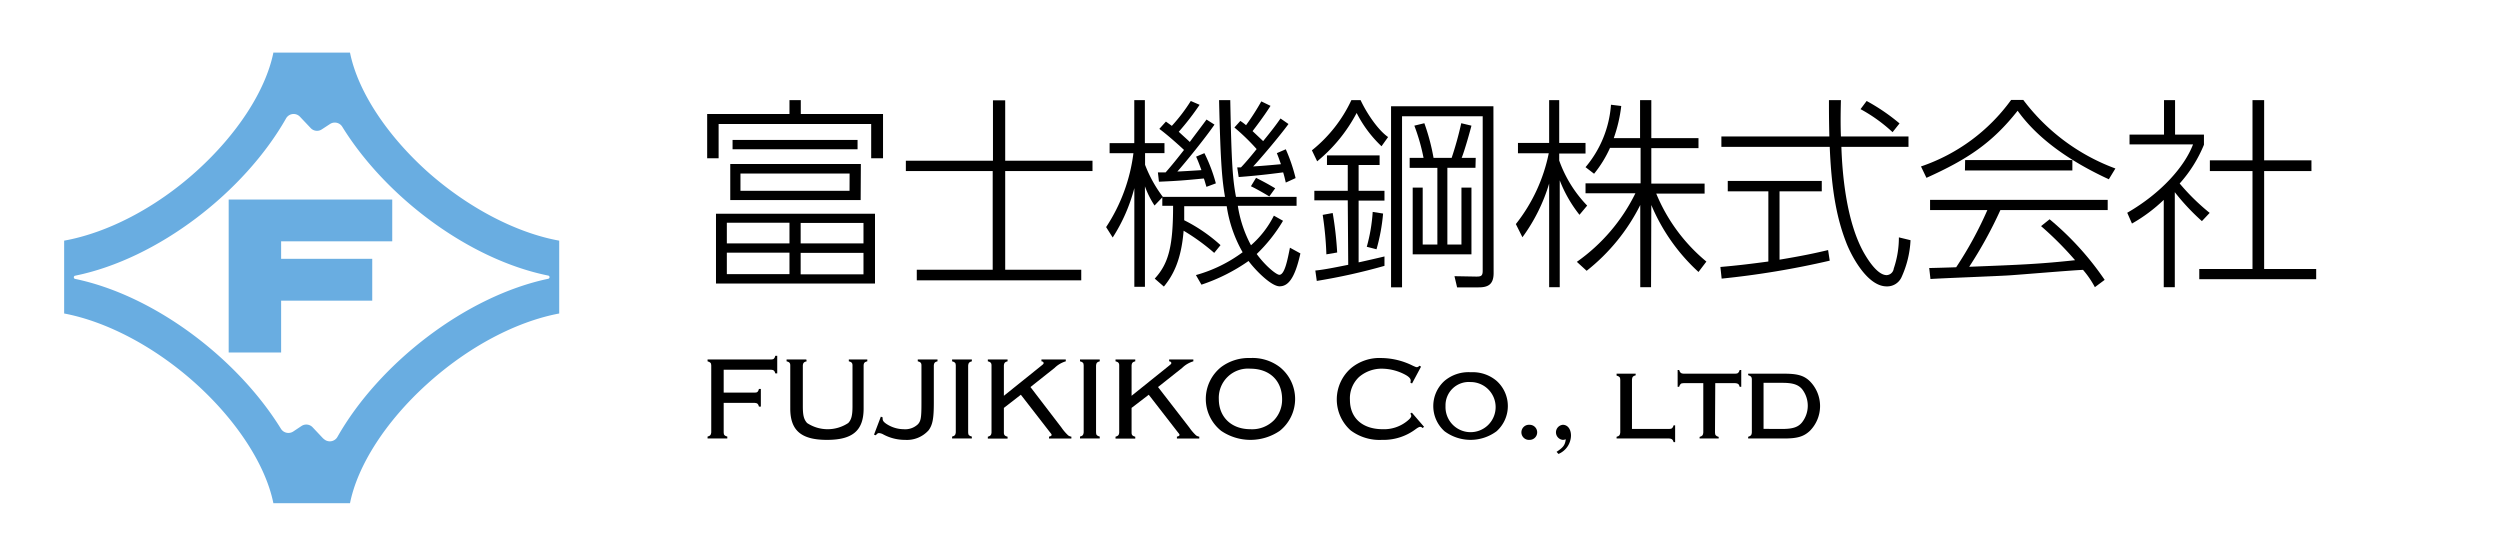
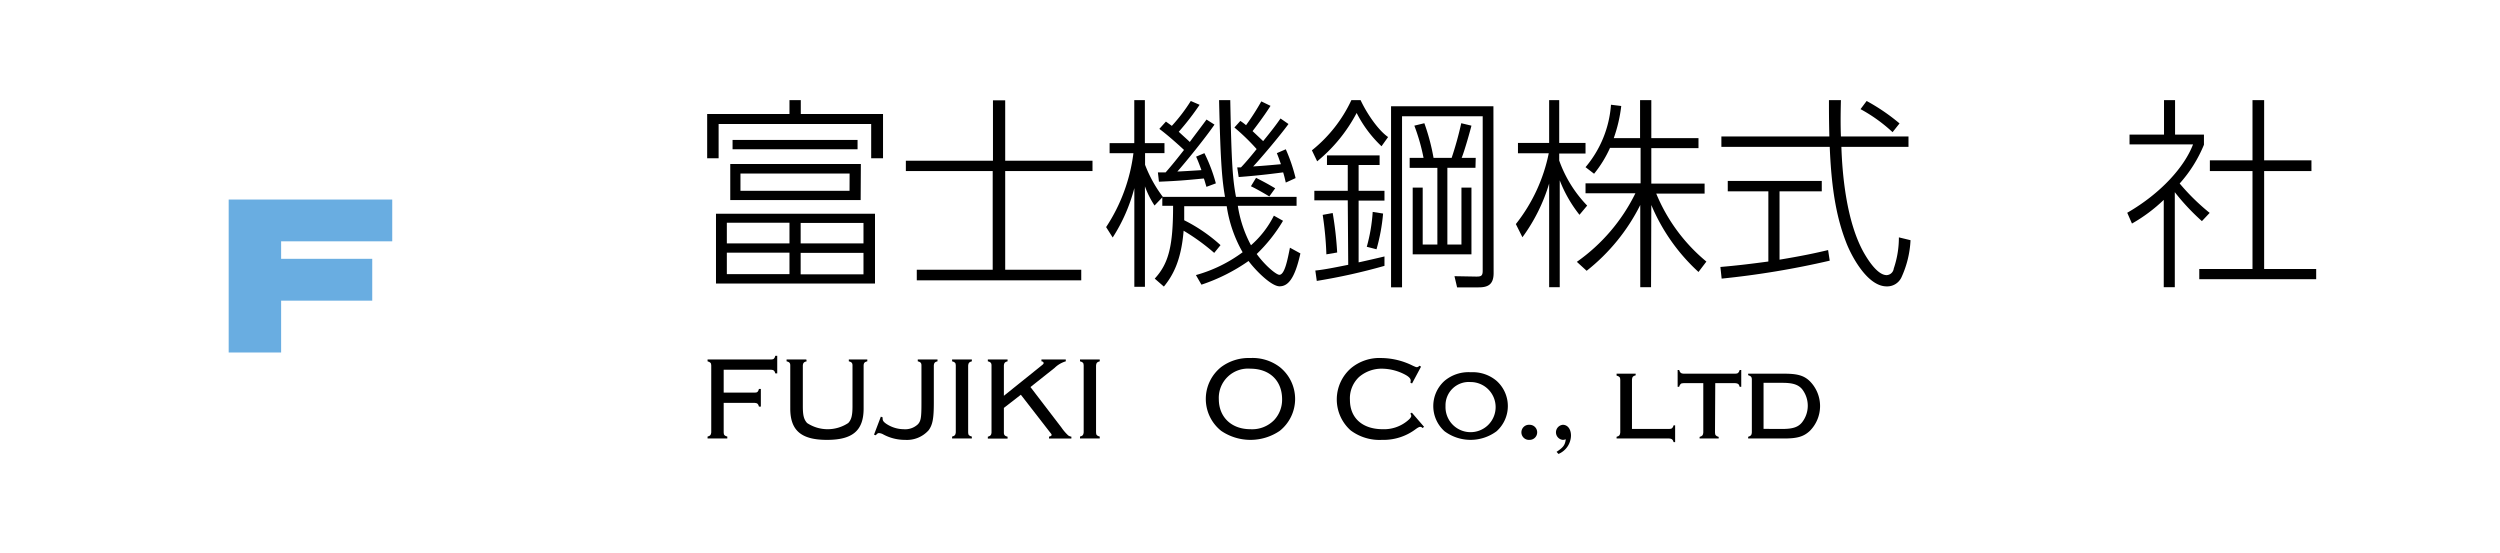
<svg xmlns="http://www.w3.org/2000/svg" viewBox="0 0 380 84">
  <defs>
    <style>.cls-1{fill:#69ade1;}.cls-2{fill:none;}</style>
  </defs>
  <g id="レイヤー_2" data-name="レイヤー 2">
    <g id="ヘッダー_フッター" data-name="ヘッダー・フッター">
-       <path class="cls-1" d="M64.87,26C58.61,20.34,54.35,13.71,53.2,8H41.54v.07C40.36,13.76,36.12,20.36,29.88,26S16.29,35.4,9.75,36.58V47.65c6.52,1.23,13.88,5.11,20.08,10.72S40.36,70.68,41.54,76.42v.07H53.2c1.15-5.75,5.43-12.43,11.72-18.12S78.48,48.88,85,47.65V36.58C78.46,35.4,71.08,31.55,64.87,26Zm-15.7,40.7-1.65-1.75a1.32,1.32,0,0,0-1.69-.2l-1.26.84a1.34,1.34,0,0,1-1.87-.42c-6.61-10.7-19.23-20.28-31.3-22.78a.25.25,0,0,1,0-.48C24,39.36,37.13,29.17,43.48,18a1.32,1.32,0,0,1,2.12-.25l1.63,1.72a1.31,1.31,0,0,0,1.69.19l1.24-.81a1.33,1.33,0,0,1,1.86.41c6.6,10.68,19.24,20.2,31.33,22.63a.25.25,0,0,1,0,.48C70.81,45,57.66,55.2,51.29,66.41A1.33,1.33,0,0,1,49.17,66.67Z" />
      <polygon class="cls-1" points="34.76 30.33 34.76 36.68 34.76 39.34 34.76 45.7 34.76 53.58 42.73 53.58 42.73 45.7 56.58 45.7 56.58 39.34 42.73 39.34 42.73 36.68 59.62 36.68 59.62 30.33 42.73 30.33 34.76 30.33" />
      <path d="M121.72,15.22v2.11h12.5v6.73h-1.8V18.85H109.23v5.21h-1.74V17.33H120V15.22ZM133,43.1H108.83V32.49H133Zm-13-9.24h-9.52V37H120Zm0,4.55h-9.52v3.26H120Zm10.82-8H111V24.93h19.85Zm-19.47-9.14h19v1.42h-19Zm17.79,5.11H112.55V29h16.58Zm2.11,7.51h-9.55V37h9.55Zm0,4.55h-9.55v3.26h9.55Z" />
      <path d="M152.79,15.25v9.18h13.27V26H152.79V41h11.56v1.61h-25V41h11.54V26H137.69V24.43h13.24V15.25Z" />
      <path d="M184.56,38.44a31.77,31.77,0,0,0-4.65-3.37c-.37,4.65-1.71,6.91-3,8.49l-1.39-1.21c2.14-2.32,2.79-5,2.79-11.07h-1.64V30l-1.18,1.24a13.59,13.59,0,0,1-1.46-2.92V43.59h-1.61v-15a25.88,25.88,0,0,1-3.29,7.51l-1-1.58a26.33,26.33,0,0,0,4.15-11.23h-3.62V21.76h3.75V15.22h1.61v6.54H177v1.52h-2.95v1.77a19.73,19.73,0,0,0,2.7,4.87h9.45c-.4-2.36-.68-4.68-.9-14.7H187c.19,9.77.37,12,.87,14.7h9.21v1.36h-8.93a18.59,18.59,0,0,0,2,6,14.72,14.72,0,0,0,3.48-4.5l1.39.78a23.79,23.79,0,0,1-4,5.05c1.36,1.86,3,3.16,3.44,3.16.81,0,1.24-2.26,1.61-4.12l1.59.87c-.87,3.94-1.93,5-3.17,5s-3.63-2.39-4.71-3.85a27.71,27.71,0,0,1-7.16,3.6l-.84-1.46a21.57,21.57,0,0,0,7.1-3.47,20,20,0,0,1-2.42-7H180c0,.9,0,1.37,0,2.14a24.39,24.39,0,0,1,5.52,3.78Zm-1.49-15.16a24.5,24.5,0,0,1,1.74,4.59l-1.43.53c-.25-.81-.28-1-.4-1.27-2.95.28-3.94.37-6.82.49L176,26.2c.62,0,.81,0,1.18,0,.62-.72,1.15-1.31,2.79-3.41-.53-.5-2.32-2.14-3.75-3.2l1-1.11.9.65A25.88,25.88,0,0,0,181,15.35l1.34.58a39.26,39.26,0,0,1-3.17,4.1c1,.93,1.37,1.24,1.68,1.55.4-.56,2.2-2.92,2.54-3.41l1.21.77c-1.36,2-4.53,5.89-5.64,7.13.31,0,3.28-.18,3.66-.21-.44-1.21-.59-1.55-.81-2.05Zm12.37-.59a25.7,25.7,0,0,1,1.49,4.38l-1.49.68c-.21-.9-.27-1.12-.4-1.55-.71.09-3.38.46-6.76.71l-.22-1.46a4.42,4.42,0,0,1,.56,0c.78-.8,2-2.29,2.39-2.79a32,32,0,0,0-3.38-3.28l.9-1a8.14,8.14,0,0,1,.87.65,36.8,36.8,0,0,0,2.32-3.62l1.4.68c-1,1.58-2.3,3.28-2.73,3.84L192,21.45c1.43-1.76,1.92-2.41,2.64-3.44l1.21.84c-1.4,1.92-4.47,5.52-5.37,6.45.84-.06,1.18-.06,4.22-.34-.31-.9-.44-1.24-.62-1.68Zm-2.51,7.17c-.49-.31-2-1.18-2.79-1.55l.78-1.28c1.7.87,1.89,1,2.91,1.59Z" />
      <path d="M199.41,22.85a21.29,21.29,0,0,0,6-7.63h1.4c.93,2,2.66,4.56,4.18,5.61l-1,1.4a18.4,18.4,0,0,1-3.78-5.06,23.79,23.79,0,0,1-6,7.35Zm5.45,7.6h-5.08V29h5.08V25.08H201.7V23.62h8v1.46h-3.19V29h3.93v1.49h-3.93v9.39c.46-.09,3.72-.84,3.93-.9v1.43a90.8,90.8,0,0,1-10.29,2.29l-.22-1.58c1.27-.12,2.95-.46,5-.87Zm-3.25,8.21a51.09,51.09,0,0,0-.56-6l1.52-.28a52.82,52.82,0,0,1,.68,6Zm6.14-1.15a25.68,25.68,0,0,0,.9-5.3l1.58.25a28.92,28.92,0,0,1-1,5.43Zm19.28,4c0,1.8-.93,2.17-2.29,2.17h-3.26l-.4-1.7,3.29.06c.71,0,1-.06,1-.87V17.67H213.11v26h-1.67V16.15H227Zm-2.76-16H220V37.17h2.14V28.52h1.52V38.66h-8.93V28.52h1.52v8.65h2.23V25.52h-4.21V24h2.11a30.08,30.08,0,0,0-1.4-4.9l1.52-.37a31.89,31.89,0,0,1,1.4,5.27h2.75a51.14,51.14,0,0,0,1.46-5.27l1.55.37c-.09.4-1.05,3.87-1.49,4.9h2.14Z" />
      <path d="M240.08,32.65a20.07,20.07,0,0,1-3-5.24V43.65h-1.61V27.9a26.76,26.76,0,0,1-4.06,8.16l-1-2a25.46,25.46,0,0,0,5-10.76h-4.68V21.73h4.74V15.22H237v6.51H241v1.61H237V24.4a19,19,0,0,0,4.25,6.85Zm10.88,11h-1.64V31.16a29.56,29.56,0,0,1-8.15,10l-1.49-1.36a27.59,27.59,0,0,0,8.9-10.42H241V27.87h8.37V22.48h-4.65a17.69,17.69,0,0,1-2.42,3.93l-1.3-1a16.54,16.54,0,0,0,3.87-9.49l1.56.19A22.18,22.18,0,0,1,245.29,21h4V15.22H251V21h7.17v1.52H251v5.39h8.1v1.52h-7.35a26.5,26.5,0,0,0,7.62,10.33l-1.2,1.58A29,29,0,0,1,251,31.16Z" />
      <path d="M278.12,39.62a130.75,130.75,0,0,1-16.43,2.73l-.19-1.77c2.42-.21,4.31-.43,7.29-.83V29.08h-6.17V27.5h14.29v1.58h-6.42V39.47c3.38-.56,5.46-1,7.38-1.46Zm1.7-24.4c-.06,2.39-.06,3.91,0,5.52h10.27v1.58h-10.2c.12,3.66.65,11.26,3.47,16.19.31.52,1.89,3.31,3.41,3.31a1.14,1.14,0,0,0,1.08-1,14.66,14.66,0,0,0,.78-4.74l1.77.43A15.21,15.21,0,0,1,289,42.2a2.39,2.39,0,0,1-2.23,1.33c-3,0-5.46-4.84-6.17-6.73-1.27-3.29-2.2-7.38-2.48-14.48H261.65V20.74h16.41C278,18,278,16.93,278,15.22Zm7.85,4.87a23.69,23.69,0,0,0-4.87-3.5l.93-1.24a30.12,30.12,0,0,1,5,3.41Z" />
-       <path d="M307.54,15.19a30.89,30.89,0,0,0,14,10.42l-1,1.64c-4.31-2-10.2-5.3-13.86-10.42-3.84,4.87-7.59,7.38-13.86,10.2l-.83-1.73a28,28,0,0,0,13.7-10.11Zm4,18.14a44.52,44.52,0,0,1,8.37,9.21l-1.49,1.11a14.13,14.13,0,0,0-1.8-2.63c-1.67.06-9.64.74-11.28.84-1.9.12-10.24.43-11.91.55l-.19-1.67c.28,0,3.6-.09,4.1-.12a57,57,0,0,0,4.74-8.69h-8.71V30.38h27v1.55H304.06a64.41,64.41,0,0,1-4.74,8.62c8-.31,10.82-.43,16.09-1a50.81,50.81,0,0,0-5.17-5.18Zm-12.84-9H315v1.58H298.67Z" />
      <path d="M334.69,33.61a33.78,33.78,0,0,1-4.12-4.4V43.65h-1.68V30.38a24.23,24.23,0,0,1-4.83,3.6l-.72-1.64c5.21-3,8.75-7.07,10-10.39h-9.65V20.46h5.24V15.22h1.68v5.24H335V22a20.36,20.36,0,0,1-3.69,5.89,33,33,0,0,0,4.56,4.47Zm9.46-18.39v9.15h7.19V26h-7.19V40.89h7.91v1.55H334.29V40.89h8.09V26H335.9V24.37h6.48V15.22Z" />
      <path d="M110,65.73c0,.39.14.52.55.63v.29h-3v-.29c.41-.11.52-.24.56-.63V55.55c0-.39-.15-.5-.56-.63v-.28h9.67c.39,0,.52-.15.63-.56h.29v2.68h-.29c-.11-.41-.24-.54-.63-.56H110v3.48h4.73c.4,0,.52-.15.63-.56h.29V61.8h-.29c-.11-.41-.23-.54-.63-.56H110Z" />
      <path d="M122.61,54.92c-.43.11-.54.24-.58.63v6.2c0,1.4.16,2,.65,2.55a5.66,5.66,0,0,0,6.25,0c.48-.5.65-1.15.65-2.55v-6.2c0-.39-.15-.52-.56-.63v-.28h2.81v.28c-.42.11-.54.24-.56.63v6.54c0,3.35-1.66,4.77-5.57,4.77s-5.58-1.42-5.58-4.77V55.55c0-.39-.14-.52-.56-.63v-.28h3Z" />
      <path d="M133.89,63.33l.27.11a1.21,1.21,0,0,0,0,.18c0,.31.12.49.54.79a4.85,4.85,0,0,0,2.66.83,2.8,2.8,0,0,0,2.18-.77c.43-.49.52-1,.52-3.14V55.55c0-.39-.14-.52-.56-.63v-.28h3v.28c-.42.11-.52.24-.56.63v5.64c0,2.43-.18,3.37-.79,4.21a4.42,4.42,0,0,1-3.59,1.46A6.91,6.91,0,0,1,134.2,66a1.5,1.5,0,0,0-.58-.17c-.18,0-.27.06-.5.33l-.27-.09Z" />
      <path d="M147.72,54.64v.28c-.42.11-.52.24-.56.63V65.73c0,.39.14.52.56.63v.29h-3v-.29c.42-.11.52-.24.56-.63V55.55c0-.39-.14-.52-.56-.63v-.28Z" />
      <path d="M152.59,62v3.75c0,.39.15.52.56.63v.29h-3v-.29c.41-.13.52-.24.56-.63V55.55c0-.39-.15-.52-.56-.63v-.28h3v.28c-.41.11-.52.24-.56.63v4.61l5.69-4.57c.31-.25.35-.29.35-.41s-.11-.24-.33-.26v-.28H162v.28a4.11,4.11,0,0,0-1.7,1l-3.67,2.91L161.35,65a7.22,7.22,0,0,0,1,1.17,1,1,0,0,0,.5.2v.29h-3.4v-.29c.27-.06.39-.13.39-.26s0-.09-.39-.59L155.17,60Z" />
      <path d="M167.16,54.64v.28c-.42.11-.53.24-.56.63V65.73c0,.39.14.52.56.63v.29h-3v-.29c.42-.11.52-.24.56-.63V55.55c0-.39-.14-.52-.56-.63v-.28Z" />
-       <path d="M172,62v3.75c0,.39.15.52.56.63v.29h-3v-.29c.41-.13.52-.24.56-.63V55.55c0-.39-.15-.52-.56-.63v-.28h3v.28c-.41.11-.52.24-.56.63v4.61l5.69-4.57c.31-.25.35-.29.35-.41s-.11-.24-.33-.26v-.28h3.68v.28a4.11,4.11,0,0,0-1.7,1l-3.67,2.91L180.79,65a7.22,7.22,0,0,0,1,1.17,1,1,0,0,0,.5.2v.29h-3.4v-.29c.27-.06.39-.13.39-.26s0-.09-.39-.59L174.61,60Z" />
      <path d="M194.52,55.79a6.2,6.2,0,0,1,0,9.7,7.91,7.91,0,0,1-8.9,0,6.2,6.2,0,0,1,0-9.7,7,7,0,0,1,4.43-1.37A6.84,6.84,0,0,1,194.52,55.79Zm-9.26,4.86c0,2.75,1.91,4.59,4.81,4.59a4.67,4.67,0,0,0,3.6-1.39,4.53,4.53,0,0,0,1.21-3.15c0-2.84-1.89-4.66-4.83-4.66A4.44,4.44,0,0,0,185.26,60.65Z" />
      <path d="M216.46,64.88l-.23.18c-.15-.14-.22-.18-.35-.18s-.3.07-.64.31a8.14,8.14,0,0,1-5.17,1.67,7.32,7.32,0,0,1-4.77-1.44,6.3,6.3,0,0,1,.07-9.47A6.77,6.77,0,0,1,210,54.42a10.94,10.94,0,0,1,4.75,1.17c.45.2.49.22.63.22a.49.49,0,0,0,.36-.22l.26.14-1.37,2.56-.26-.14a1.06,1.06,0,0,0,.06-.29c0-.33-.31-.63-.9-.94a7.68,7.68,0,0,0-3.4-.88,5.27,5.27,0,0,0-3.55,1.26,4.44,4.44,0,0,0-1.39,3.48c0,2.77,1.91,4.46,5,4.46a5.57,5.57,0,0,0,3.61-1.17c.49-.38.71-.65.71-.86a.5.5,0,0,0-.15-.33l.24-.16Z" />
      <path d="M227.48,57.89a5.14,5.14,0,0,1,0,7.66,6.63,6.63,0,0,1-7.91,0,5.14,5.14,0,0,1,0-7.66,5.67,5.67,0,0,1,4-1.31A5.61,5.61,0,0,1,227.48,57.89Zm-7.76,3.82a3.81,3.81,0,1,0,3.8-3.64A3.54,3.54,0,0,0,219.72,61.71Z" />
      <path d="M233.65,65.73a1.14,1.14,0,0,1-1.14,1.13,1.15,1.15,0,1,1,0-2.29A1.14,1.14,0,0,1,233.65,65.73Z" />
      <path d="M236.6,68.68c1-.67,1.28-1,1.4-1.91a1.31,1.31,0,0,1-.45.09,1.15,1.15,0,0,1,0-2.29c.74,0,1.24.67,1.24,1.64A3.1,3.1,0,0,1,236.89,69Z" />
      <path d="M253.72,65.2c.41,0,.54-.14.67-.55h.23V67.2h-.23c-.13-.41-.26-.52-.67-.55h-8v-.26c.41-.11.52-.23.56-.65v-8c0-.42-.15-.53-.56-.65V56.8h2.9v.25c-.42.11-.53.23-.56.65v7.5Z" />
      <path d="M260.68,65.74c0,.42.15.54.56.67v.24h-2.9v-.24c.42-.13.53-.25.56-.67v-7.5h-3c-.41,0-.54.14-.67.55H255V56.24h.23c.13.41.27.54.67.56h7.87c.39,0,.54-.15.66-.56h.24v2.55h-.24c-.1-.41-.25-.52-.66-.55h-3.05Z" />
      <path d="M265.72,66.39c.42-.14.53-.25.56-.68v-8c0-.43-.14-.54-.56-.68V56.8h5.49c2,0,3,.28,3.89,1.15a5.36,5.36,0,0,1,0,7.54c-.93.87-1.9,1.16-3.89,1.16h-5.49Zm5.19-1.19c1.58,0,2.41-.27,3-1a4.11,4.11,0,0,0,0-5.06c-.61-.7-1.44-.95-3-.95h-2.85v7Z" />
      <rect class="cls-2" width="380" height="84" />
    </g>
  </g>
</svg>